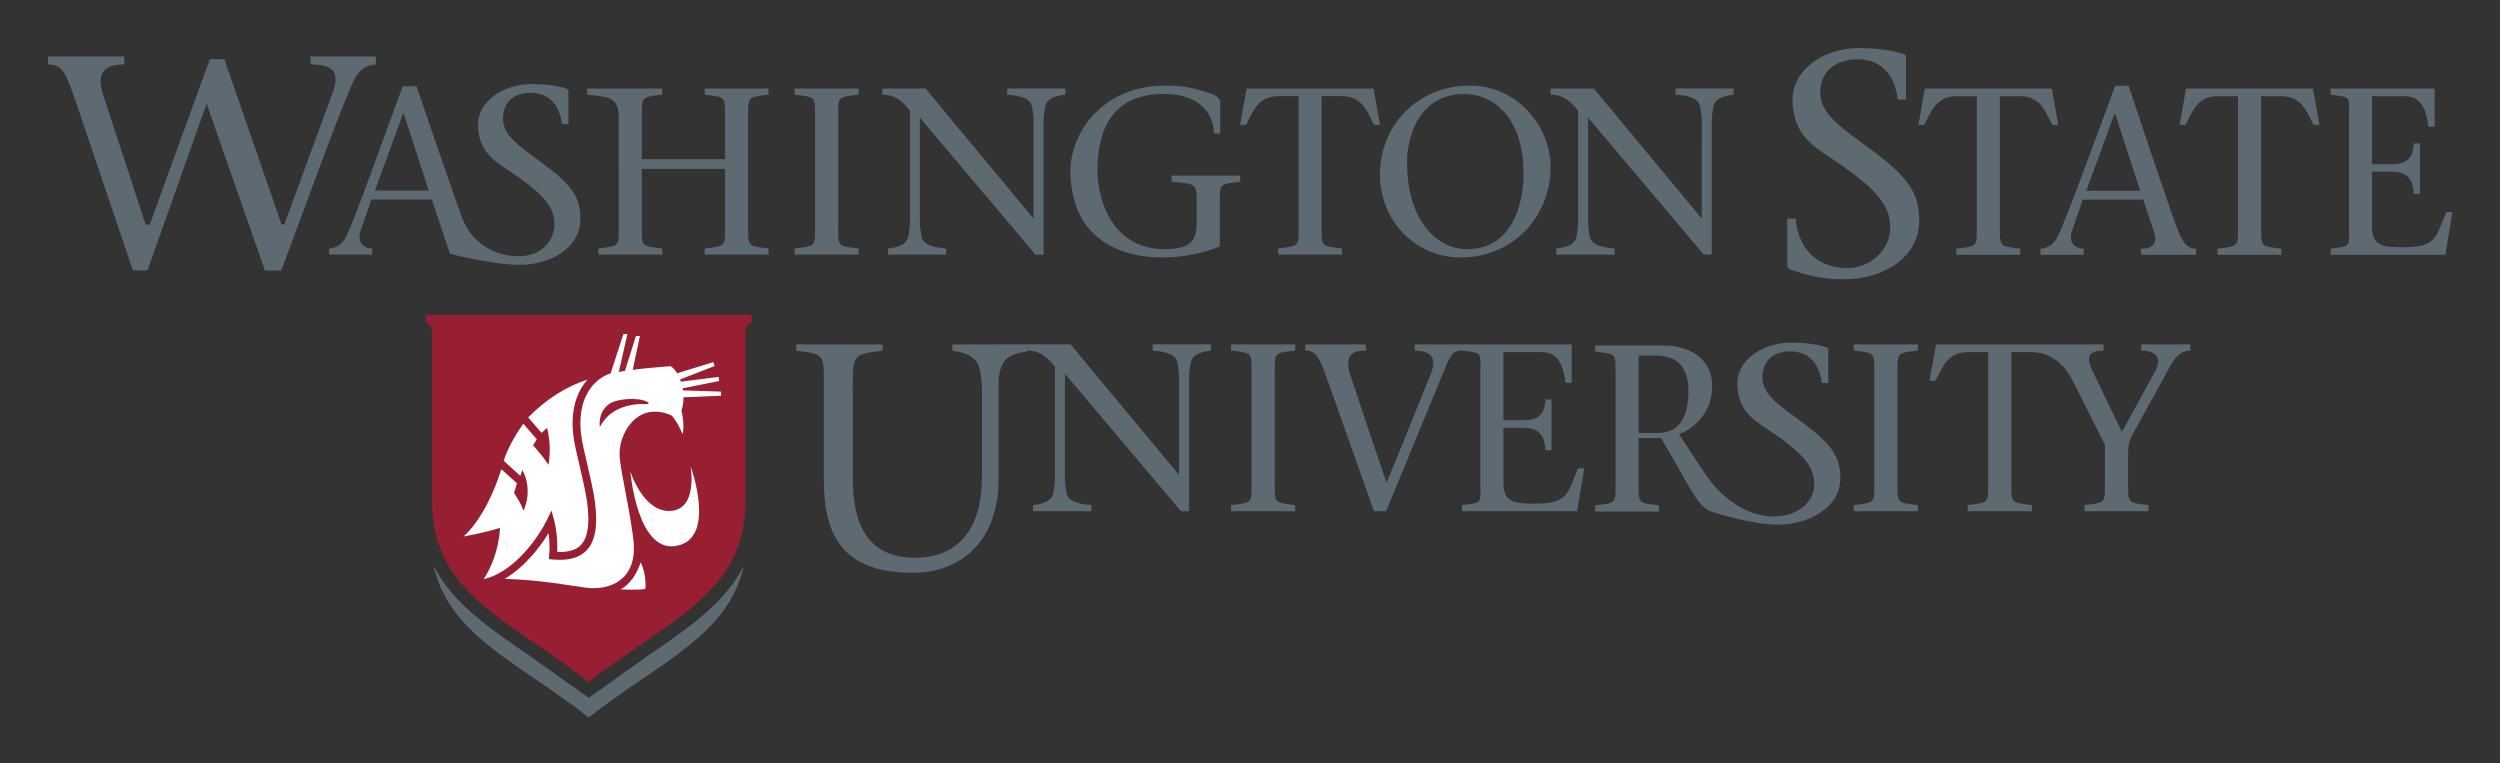
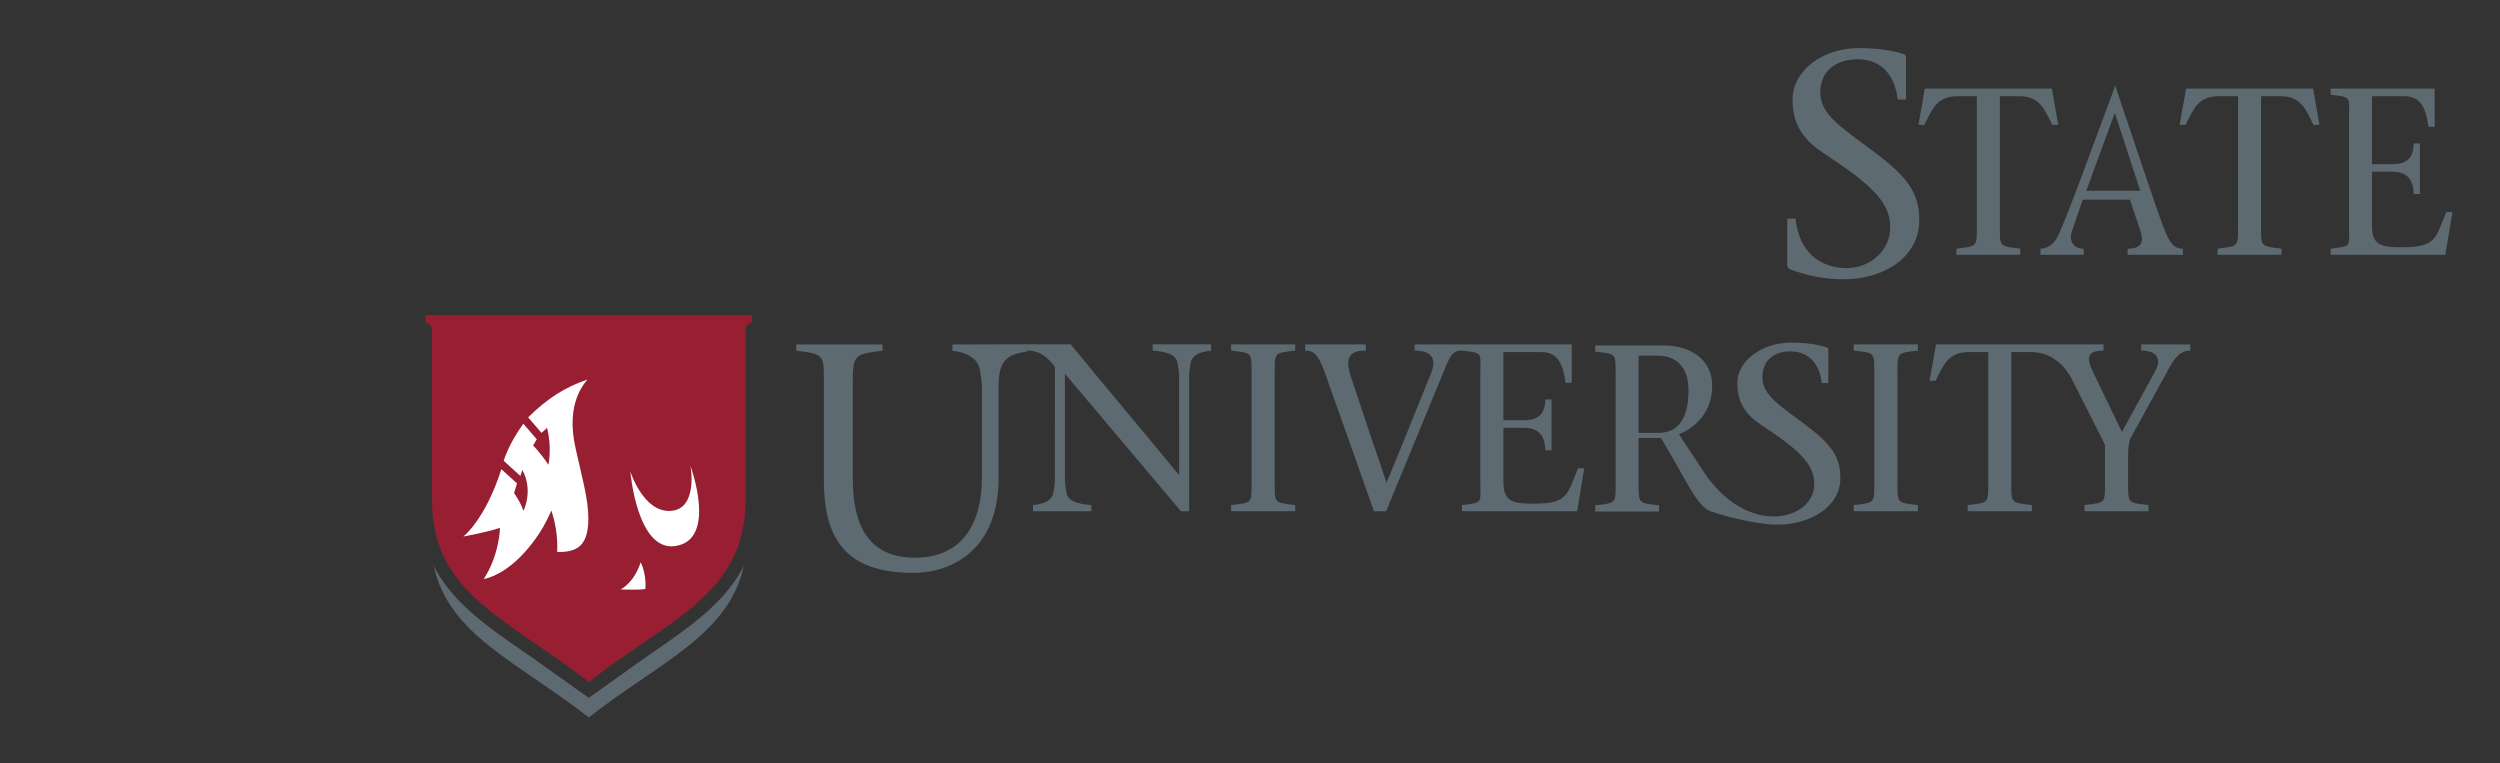
<svg xmlns="http://www.w3.org/2000/svg" role="img" viewBox="-5.17 -5.17 268.84 82.09">
  <rect x="-5.17" y="-5.17" width="268.84" height="82.09" fill="#333333" stroke="none" />
  <title>Washington State University (member) logo</title>
  <g fill="#5E6A71">
    <path d="M188.951 40.486c-2.705-2.029-4.597-3.164-4.597-5.057 0-2 1.406-2.814 2.977-2.814 2.162 0 3.188 1.516 3.404 3.41h.704V32.48c0-.135-.027-.244-.188-.295-1.083-.379-2.624-.514-3.787-.514-3.11 0-5.812 1.918-5.812 4.354 0 1.314.363 2.258.895 2.979h-.01c.012.012.024.021.033.031.656.873 1.556 1.432 2.351 1.963 4.057 2.68 4.972 4.111 5.004 5.867.074 3.902-7.235 5.955-12.046-1.543l-2.498-3.801c1.964-.766 3.57-2.576 3.57-5.205 0-2.99-2.577-4.334-5.151-4.334h-7.426v.66c2.295.275 2.192.154 2.192 2.523v11.48c0 2.381.104 2.248-2.192 2.527v.664h6.864v-.664c-2.298-.279-2.197-.146-2.197-2.527V41.93h2.402c3.084 5.127 3.849 7.354 5.404 7.908.347.123 4.351 1.41 7.178 1.41 3.245 0 6.711-1.785 6.711-5.002-.001-2.244-.92-3.627-3.785-5.76zm-15.788.899h-2.122v-8.316h1.965c1.86 0 3.398.967 3.398 3.752 0 2.882-1.022 4.564-3.241 4.564zm-51.331 8.426l-12.484-14.793V46.35c0 .537.105.973.151 1.383.131.924 1.005 1.281 2.695 1.412v.666h-6.281v-.666c1.235-.131 2.077-.488 2.204-1.412.054-.41.155-.846.155-1.383V34.275c-.715-.922-1.516-1.744-2.972-1.744v-.672h4.662c3.819 4.645 7.798 9.361 11.615 14.004h.052V35.322c0-.539-.105-.973-.156-1.383-.13-.924-.994-1.277-2.69-1.408v-.672h6.281v.672c-1.204.131-2.077.484-2.209 1.408-.05.41-.151.844-.151 1.383V49.81h-.872zm10.076-3.207c0 2.389-.102 2.258 2.203 2.541v.666h-6.895v-.666c2.308-.283 2.204-.152 2.204-2.541V35.068c0-2.381.104-2.258-2.204-2.537v-.664h6.895v.664c-2.305.279-2.203.156-2.203 2.537v11.536zm32.618-1.411c-1.18 2.746-1 3.799-4.714 3.799-2.308 0-3.311-.184-3.311-2.363v-5.793h2.157c1.716 0 2.306.902 2.356 2.414h.663v-5.465h-.663c-.05 1.59-.744 2.232-2.356 2.232H156.5v-7.33h4.069c1.843 0 2.36 1.406 2.612 3.305h.665v-4.125H146.961v.664c1.74 0 2.409.793 1.767 2.41-1.589 3.924-3.153 7.867-4.796 11.791-1.332-3.893-2.816-8.303-3.811-11.328-.852-2.465.177-2.873 1.589-2.873v-.664h-6.521v.664c1.235 0 1.564.793 2.52 3.537 1.561 4.359 3.308 9.305 4.871 13.742h1.305c2.155-5.256 4.334-10.486 6.486-15.738.54-1.285.922-1.541 1.671-1.541 2.305.279 1.974.156 1.974 2.537v11.535c0 2.389.332 2.258-1.974 2.541v.666h12.382l.771-4.617h-.669zm34.349 1.411c0 2.389-.108 2.258 2.2 2.541v.666h-6.897v-.666c2.31-.283 2.207-.152 2.207-2.541V35.068c0-2.381.103-2.258-2.207-2.537v-.664h6.897v.664c-2.308.279-2.2.156-2.2 2.537v11.536zm26.215-14.737v.664c1.511 0 2.331.74 1.458 2.307l-3.536 6.439-3.103-6.439c-.641-1.334-.816-2.307 1.127-2.307v-.664h-18.015l-.694 3.916h.643c.843-1.689 1.356-3.096 3.587-3.096h2.081v13.916c0 2.389.101 2.258-2.207 2.541v.666h6.896v-.666c-2.307-.283-2.206-.152-2.206-2.541V32.688h2.079c2.102 0 3.516 1.254 4.38 2.814l3.61 7.16v3.941c0 2.389.104 2.258-2.204 2.541v.666h6.894v-.666c-2.303-.283-2.203-.152-2.203-2.541v-2.871c0-.639.052-1.359.309-1.869l4.279-7.77c.695-1.23 1.384-1.562 2.104-1.562v-.664h-5.279z" />
    <path d="M105.33 31.854l-8.078.021v.67c1.619.174 2.792.885 2.962 2.129.069.549.211 1.133.211 1.857v9.584c0 5.521-2.488 8.689-7.208 8.689-5.139 0-6.681-3.688-6.681-8.518v-10.1c0-3.205.094-3.264 3.198-3.641v-.67h-9.279v.67c3.108.377 2.969.436 2.969 3.641v10.275c0 6.24 2.276 9.969 9.617 9.969 4.448 0 9.177-2.758 9.177-10.174v-9.725-.17c-.032-2.994 1.132-3.43 3.092-3.746l.02-.761z" />
-     <path d="M63.847 19.021c0 2.375-.103 2.246 2.193 2.527v.662h-6.866v-.662c2.297-.281 2.194-.152 2.194-2.527V7.531c0-2.37-1.104-2.242-3.4-2.523v-.661h8.072v.661c-2.296.281-2.193.153-2.193 2.523v4.421h8.958V7.531c0-2.37.101-2.242-2.196-2.523v-.661h6.864v.661c-2.293.281-2.194.153-2.194 2.523v11.49c0 2.375-.099 2.246 2.194 2.527v.662h-6.864v-.662c2.297-.281 2.196-.152 2.196-2.527v-6.027h-8.958v6.027zm21.111 0c0 2.375-.104 2.246 2.193 2.527v.662h-6.865v-.662c2.297-.281 2.195-.152 2.195-2.527V7.531c0-2.37.102-2.242-2.195-2.523v-.661h6.865v.661c-2.297.281-2.193.153-2.193 2.523v11.49zm21.221 3.19c-4.058-4.797-8.271-9.828-12.429-14.73v11.287c0 .531.101.969.154 1.376.127.922.993 1.273 2.677 1.405v.662H90.33v-.662c1.223-.132 2.067-.483 2.196-1.405.049-.407.153-.845.153-1.376V6.742c-.717-.916-1.508-1.734-2.964-1.734v-.661h4.647c3.803 4.616 7.759 9.314 11.561 13.933h.05V7.791c0-.538-.101-.974-.153-1.381-.125-.919-.996-1.273-2.68-1.402v-.661h6.256v.661c-1.2.129-2.067.483-2.199 1.402-.049.407-.15.843-.15 1.381v14.42h-.868zm3.763-9.035c0-3.931 3.319-9.143 10.209-9.143 2.475 0 3.649.462 4.9.875.715.229.995.583.995.992v3.293h-.664c-.076-2.043-1.378-4.262-5.435-4.262-5.336 0-7.072 3.674-7.096 8.038-.026 4.032 2.015 8.657 7.197 8.657 3.192 0 3.473-1.18 3.473-3.167V16.9c0-2.376.099-2.244-2.707-2.526v-.661h7.377v.661c-2.296.282-2.193.15-2.193 2.526v4.443c-1.635.638-3.778 1.175-6.102 1.175-5.231.002-9.954-2.501-9.954-9.342zm27.006 5.845c0 2.375-.103 2.246 2.195 2.527v.662h-6.866v-.662c2.295-.281 2.194-.152 2.194-2.527V5.161h-2.069c-2.221 0-2.73 1.399-3.574 3.087h-.636l.691-3.901h13.655l.689 3.901h-.639c-.84-1.688-1.351-3.087-3.571-3.087h-2.068v13.86zm6.279-5.413c0-5.517 4.288-9.575 9.595-9.575 5.538 0 8.756 4.776 8.756 8.71 0 5.387-4.033 9.776-9.675 9.776-4.875.001-8.676-3.955-8.676-8.911zm15.439-.1c0-6.102-3.291-8.576-6.407-8.576-4.337 0-6.123 3.878-6.123 7.35 0 6.179 3.163 9.346 6.456 9.346 4.748-.001 6.074-4.698 6.074-8.12zm19.376 8.703c-4.062-4.797-8.27-9.828-12.432-14.73v11.287c0 .531.101.969.154 1.376.128.922.995 1.273 2.678 1.405v.662h-6.253v-.662c1.227-.132 2.068-.483 2.196-1.405.051-.407.152-.845.152-1.376V6.742c-.713-.916-1.504-1.734-2.96-1.734v-.661h4.646c3.804 4.616 7.756 9.314 11.562 13.933h.048V7.791c0-.538-.102-.974-.152-1.381-.127-.919-.993-1.273-2.679-1.402v-.661h6.252v.661c-1.198.129-2.065.483-2.193 1.402-.051.407-.155.843-.155 1.381v14.42h-.864zM35.129.928V.9h-6.904v.855c2.665.029 3.098.98 2.398 2.995l-5.225 14.229h-.29L18.955 1.193h-1.557l-6.465 17.786h-.439L5.861 4.846c-.658-2.238.26-3.09 2.333-3.09V.9H0v.855c1.742 0 2.054 1.355 3.173 4.569l5.948 17.584h1.566L17.05 5.975l6.272 17.951h1.752c2.683-7.141 6.46-17.701 7.85-20.544.517-1.067 1.453-1.616 2.325-1.616V.928h-.12zm18.357 11.695c-2.685-2.015-4.565-3.143-4.565-5.023 0-1.986 1.396-2.795 2.954-2.795 2.149 0 3.168 1.506 3.384 3.387h.697v-3.52c0-.135-.026-.241-.188-.295-1.074-.376-2.605-.512-3.76-.512-3.088 0-5.773 1.908-5.773 4.326 0 1.311.361 2.242.89 2.961h-.009c.01.01.021.019.032.028.649.87 1.544 1.423 2.336 1.952 4.028 2.658 4.969 4.082 4.969 5.828 0 1.623-1.219 3.25-3.464 3.411-2.299.165-5.255-.946-6.498-4.173-1.104-3.094-3.352-9.599-4.869-14.088h-1.48c-2.119 5.643-4.99 13.913-6.089 16.158-.405.844-1.145 1.277-1.836 1.277v.664h4.645v-.664c-1.122 0-1.607-.843-1.276-1.839l1.175-3.421h6.509l1.097 3.293.845 2.537s4.565 1.195 7.535 1.195c3.223 0 6.499-1.773 6.499-4.969.001-2.228-.913-3.597-3.76-5.718zm-18.341 2.695l3.037-8.296h.051l2.706 8.296h-5.794z" />
    <g>
-       <path d="M198.901 5.535c-.272-2.409-1.578-4.332-4.325-4.332-1.993 0-4.005 1.03-4.005 3.57 0 2.405 2.402 3.846 5.838 6.424 3.637 2.713 4.809 4.465 4.809 7.315 0 4.085-3.963 6.353-8.08 6.353-2.203 0-4.091-.416-5.878-1.1-.132-.068-.238-.207-.238-.477v-4.951h.892c.381 3.811 2.88 5.324 5.53 5.324 2.438 0 4.654-1.855 4.654-4.361 0-2.234-1.201-4.055-6.351-7.448-1.854-1.235-4.153-2.58-4.153-6.317 0-3.102 3.2-5.535 7.153-5.535 1.476 0 3.435.172 4.808.656.207.062.24.207.24.377v4.502h-.894zm10.984 13.504c0 2.379-.099 2.242 2.197 2.533v.657h-6.869v-.657c2.298-.291 2.198-.154 2.198-2.533V5.172h-2.072c-2.221 0-2.732 1.406-3.574 3.088h-.635l.687-3.901h13.659l.691 3.901h-.638c-.842-1.682-1.353-3.088-3.572-3.088h-2.071v13.867zm8.91-2.734l-1.168 3.424c-.333 1 .15 1.844 1.274 1.844v.657h-4.646v-.657c.686 0 1.43-.443 1.838-1.281 1.097-2.25 4.084-10.594 6.204-16.24h1.429c1.735 5.132 4.337 13.002 5.207 15.271.565 1.424.973 2.25 2.068 2.25v.657h-5.948v-.657c1.607 0 1.765-.844 1.357-1.973l-1.103-3.295h-6.512zm6.185-.967l-2.708-8.301h-.05l-3.039 8.301h5.797zm12.996 3.701c0 2.379-.101 2.242 2.194 2.533v.657h-6.869v-.657c2.298-.291 2.199-.154 2.199-2.533V5.172h-2.071c-2.223 0-2.728 1.406-3.576 3.088h-.638l.694-3.901h13.658l.687 3.901h-.641c-.835-1.682-1.345-3.088-3.566-3.088h-2.071v13.867zm7.484 2.533c2.302-.291 1.972-.154 1.972-2.533V7.546c0-2.374.33-2.247-1.972-2.527v-.66h11.184v4.103h-.667c-.253-1.883-.759-3.289-2.6-3.289H249.9v7.311h2.145c1.607 0 2.299-.642 2.347-2.225h.666v5.433h-.666c-.047-1.51-.635-2.401-2.347-2.401H249.9v5.77c0 2.178 1 2.359 3.297 2.359 3.703 0 3.522-1.051 4.698-3.783h.663l-.769 4.595H245.46v-.66z" />
+       <path d="M198.901 5.535c-.272-2.409-1.578-4.332-4.325-4.332-1.993 0-4.005 1.03-4.005 3.57 0 2.405 2.402 3.846 5.838 6.424 3.637 2.713 4.809 4.465 4.809 7.315 0 4.085-3.963 6.353-8.08 6.353-2.203 0-4.091-.416-5.878-1.1-.132-.068-.238-.207-.238-.477v-4.951h.892c.381 3.811 2.88 5.324 5.53 5.324 2.438 0 4.654-1.855 4.654-4.361 0-2.234-1.201-4.055-6.351-7.448-1.854-1.235-4.153-2.58-4.153-6.317 0-3.102 3.2-5.535 7.153-5.535 1.476 0 3.435.172 4.808.656.207.062.24.207.24.377v4.502h-.894zm10.984 13.504c0 2.379-.099 2.242 2.197 2.533v.657h-6.869v-.657c2.298-.291 2.198-.154 2.198-2.533V5.172h-2.072c-2.221 0-2.732 1.406-3.574 3.088h-.635l.687-3.901h13.659l.691 3.901h-.638c-.842-1.682-1.353-3.088-3.572-3.088h-2.071v13.867zm8.91-2.734l-1.168 3.424c-.333 1 .15 1.844 1.274 1.844v.657h-4.646v-.657c.686 0 1.43-.443 1.838-1.281 1.097-2.25 4.084-10.594 6.204-16.24c1.735 5.132 4.337 13.002 5.207 15.271.565 1.424.973 2.25 2.068 2.25v.657h-5.948v-.657c1.607 0 1.765-.844 1.357-1.973l-1.103-3.295h-6.512zm6.185-.967l-2.708-8.301h-.05l-3.039 8.301h5.797zm12.996 3.701c0 2.379-.101 2.242 2.194 2.533v.657h-6.869v-.657c2.298-.291 2.199-.154 2.199-2.533V5.172h-2.071c-2.223 0-2.728 1.406-3.576 3.088h-.638l.694-3.901h13.658l.687 3.901h-.641c-.835-1.682-1.345-3.088-3.566-3.088h-2.071v13.867zm7.484 2.533c2.302-.291 1.972-.154 1.972-2.533V7.546c0-2.374.33-2.247-1.972-2.527v-.66h11.184v4.103h-.667c-.253-1.883-.759-3.289-2.6-3.289H249.9v7.311h2.145c1.607 0 2.299-.642 2.347-2.225h.666v5.433h-.666c-.047-1.51-.635-2.401-2.347-2.401H249.9v5.77c0 2.178 1 2.359 3.297 2.359 3.703 0 3.522-1.051 4.698-3.783h.663l-.769 4.595H245.46v-.66z" />
    </g>
  </g>
  <path fill="#5E6A71" d="M64.461 65.375l-6.322 4.5-6.318-4.5c-4.493-3.072-8.342-5.705-10.36-9.705 1.667 7.498 8.998 10.303 16.679 16.312 7.682-6.01 15.015-8.814 16.681-16.312-2.019 4-5.868 6.633-10.36 9.705z" />
  <path fill="#981E32" d="M40.588 28.713v.786c.489.168.65.324.701 1.036v18.121c0 10.08 8.204 12.744 16.854 19.514 8.654-6.77 16.86-9.434 16.86-19.514V30.334c.064-.551.24-.684.679-.835v-.786H40.588z" />
  <g fill="#FFF">
    <path d="M61.556 58.213s1.403-.598 2.171-2.916c.676 1.412.498 2.867.498 2.867-.619.139-2.669.049-2.669.049zm7.53-13.256s.854 4.656-2.171 4.816c-2.921.152-4.3-4.242-4.3-4.242s.707 8.59 4.8 8.023c4.615-.636 1.671-8.597 1.671-8.597zM46.845 57.105h.006c3.415-.777 6.028-4.766 6.796-6.365l.486-1.014.295 1.086c.015.061.333 1.254.333 2.834 0 .174-.005.355-.014.537 1.179.043 2.018-.193 2.542-.736.749-.779.976-2.248.693-4.494-.135-1.076-.534-2.787-.884-4.297-.181-.771-.35-1.5-.453-2.016-.658-3.303.159-5.352.96-6.486.127-.182.263-.352.407-.514-2.36.797-4.341 2.033-6.386 4.074l1.438 1.67.588-.549c.554 2.07.156 3.979.156 3.979-.756-1.152-1.65-2.086-1.65-2.086l.393-.658-1.295-1.506-.151-.168c-1.593 2.189-2.11 3.982-2.11 3.982l1.131 1.031.66.598.219-.635c1.216 2.275.107 4.402.107 4.402-.202-.777-1.001-1.922-1.001-1.922l.316-1.043-1.681-1.523c-1.75 5.467-4.091 7.24-4.091 7.24s2.532-.457 3.94-.93c0 .002-.04 2.883-1.75 5.509z" />
-     <path d="M72.369 37.383l-4.038.172c.003.477-.062.957-.217 1.412.379 1.65.12 2.547.12 2.547-.679-1.574-1.195-2.01-1.195-2.01-3.709-1.65-5.792 2.078-5.57 4.482.183 1.977.898 4.6 1.458 8.713.472 3.463-1.282 4.957-3.298 5.303-.044.006-.088.016-.131.021-.011 0-.021.004-.032.004-.325.043-.674.059-1.043.049h-.036c-.04 0-.082-.006-.12-.006-.157-.01-.312-.025-.468-.047-1.567-.215-5.082-.854-8.708-.941 2.134-1.246 3.803-3.402 4.734-4.932.056.424.102.939.102 1.508 0 .285-.013.582-.04.889l-.036.414.417.037c1.669.146 2.857-.174 3.625-.971.95-.986 1.242-2.633.922-5.18-.142-1.119-.544-2.85-.899-4.381-.179-.766-.349-1.488-.447-1.992-.601-3.01.114-4.838.821-5.84.557-.787 1.319-1.361 2.158-1.639.015 0 .028-.006.044-.006l1.377-4.236h.432l-.924 4.07c.215-.039.433-.074.655-.107l1.188-3.752h.429L62.87 34.6c1.23-.16 2.568-.281 4.05-.393.24.1.497.375.726.762l3.89-1.197.142.418-3.714 1.445c.029.076.057.156.084.236l4.063-.506.067.438-3.943.787c.014.074.027.146.036.221l4.104.131-.006.441zm-11.702 1.816c.815-.57 2.2-1.01 3.498-.91.332.025.61-.061.254-.252-.973-.512-3.24-.338-4.041.211-1.285.877-1.067 2.438-1.037 2.475.256-.448.693-1.077 1.326-1.524z" />
  </g>
</svg>